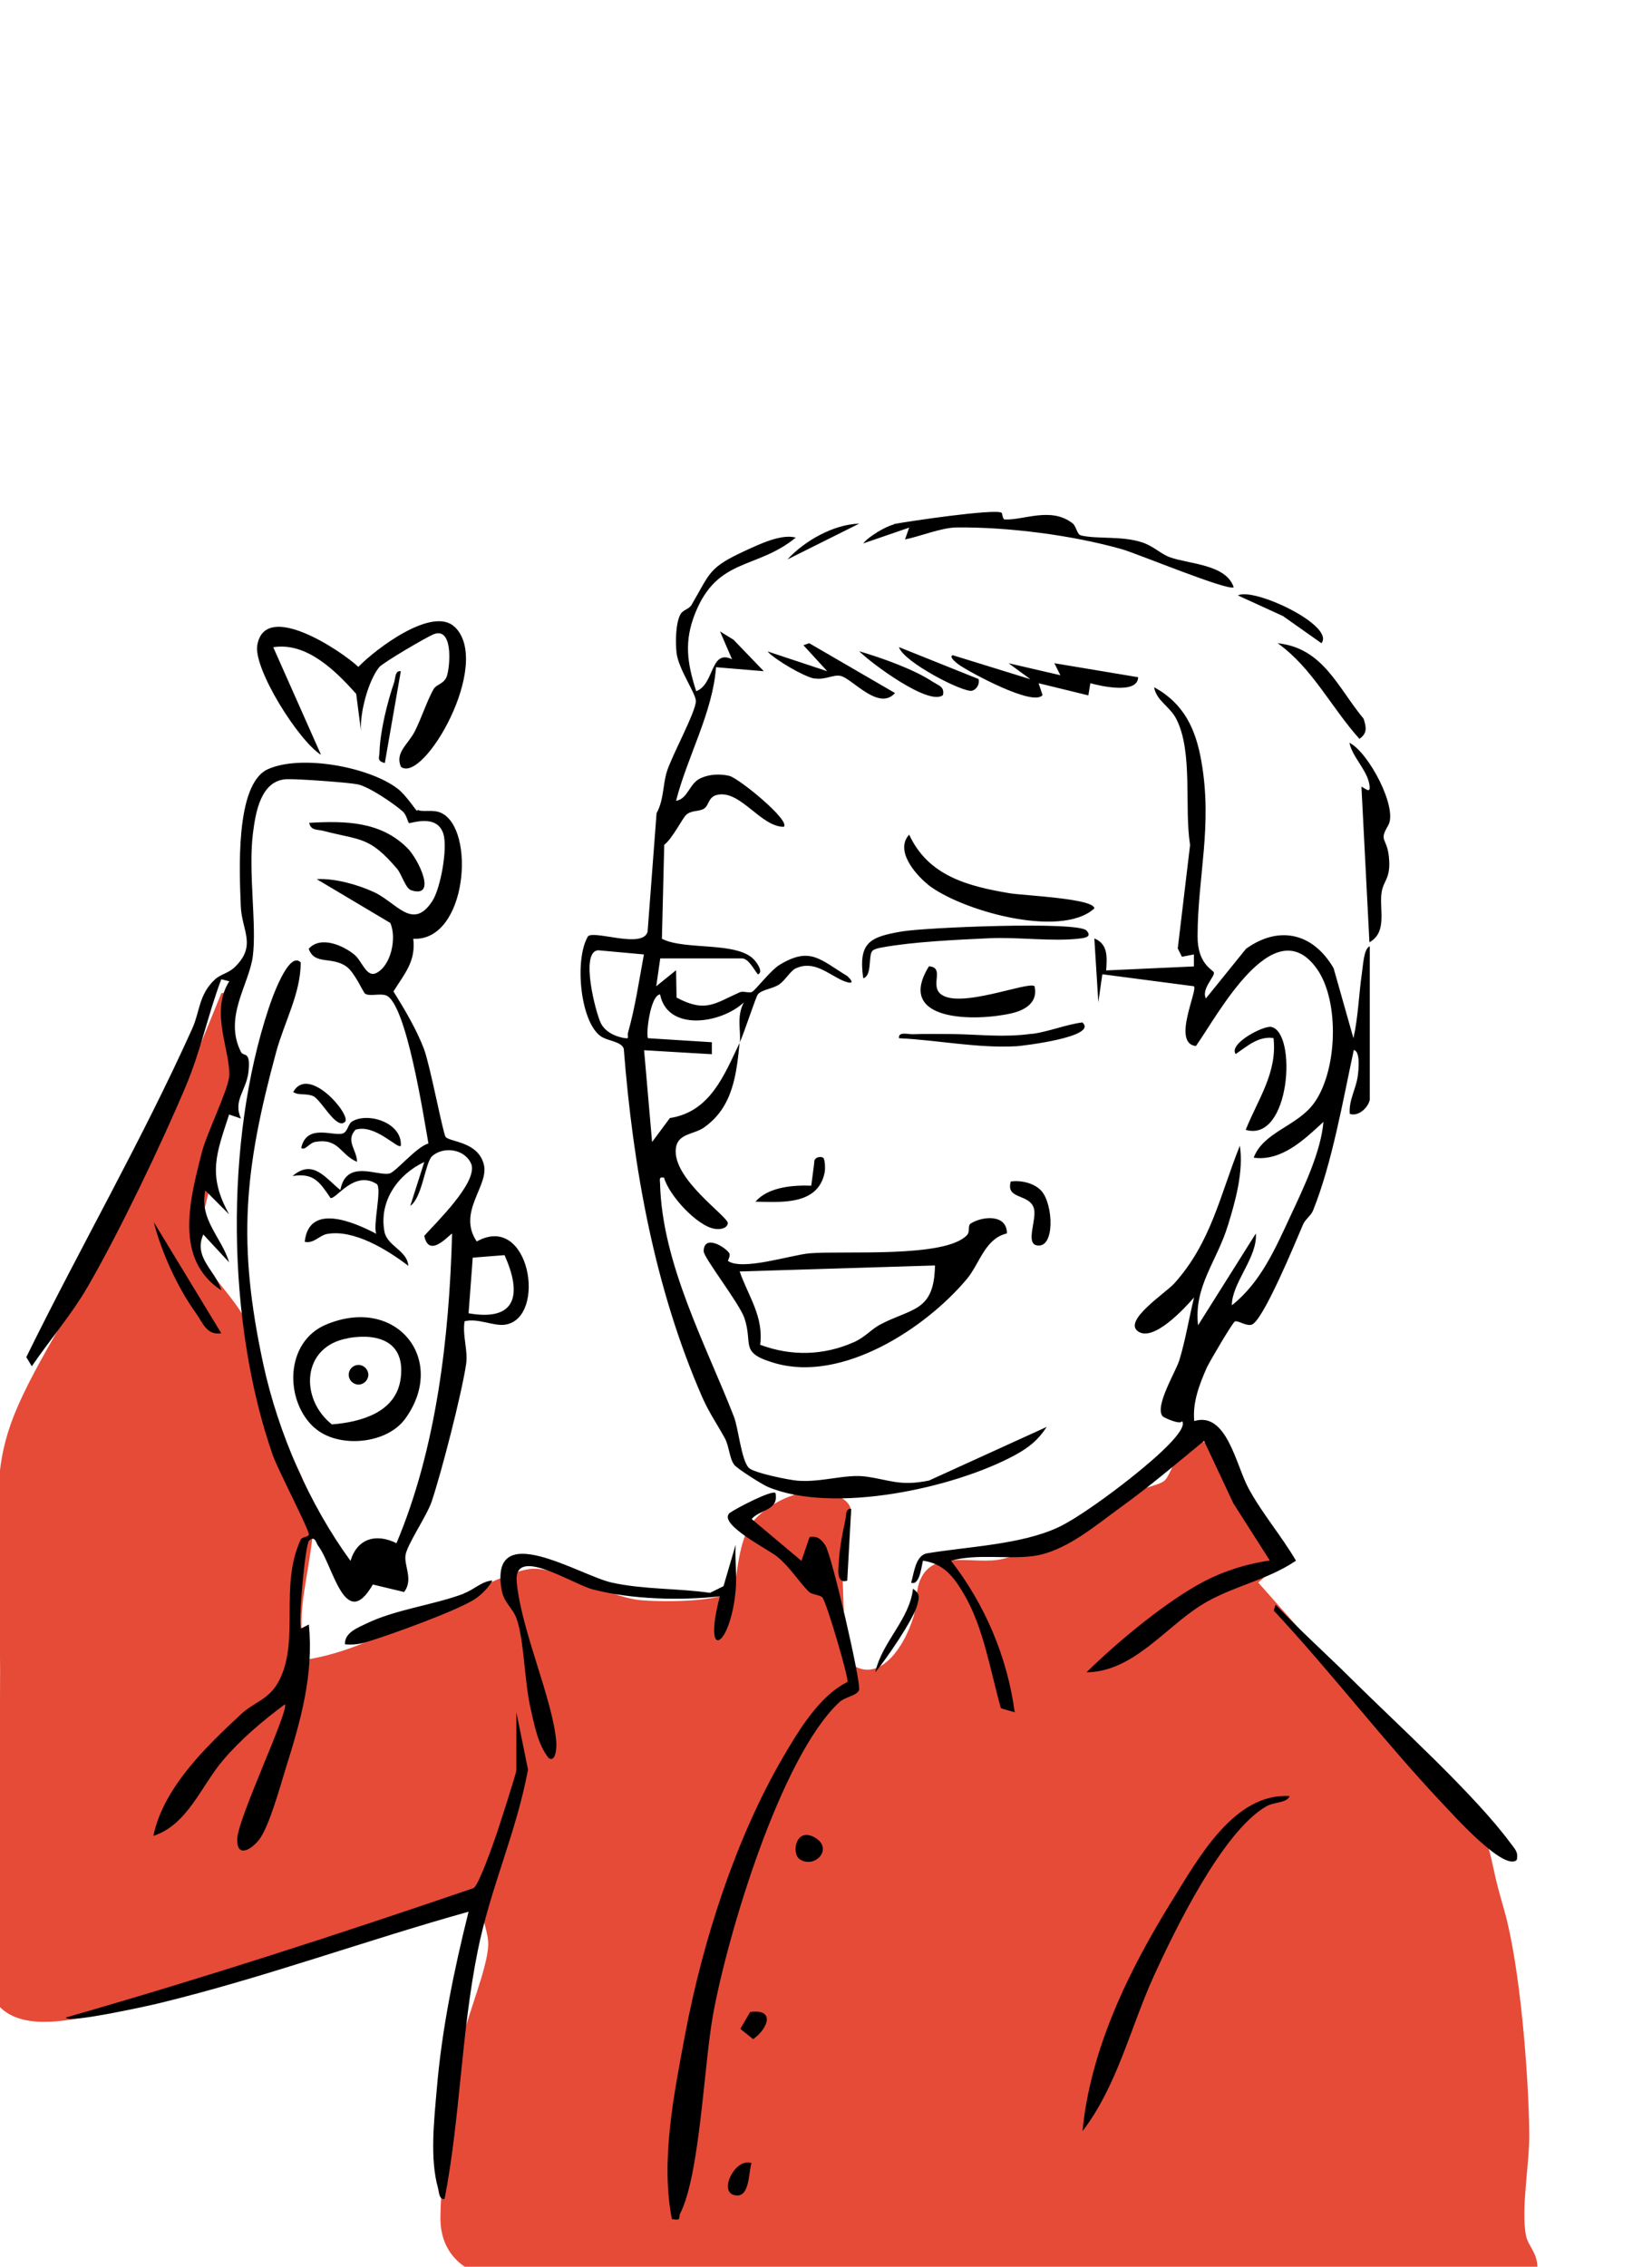
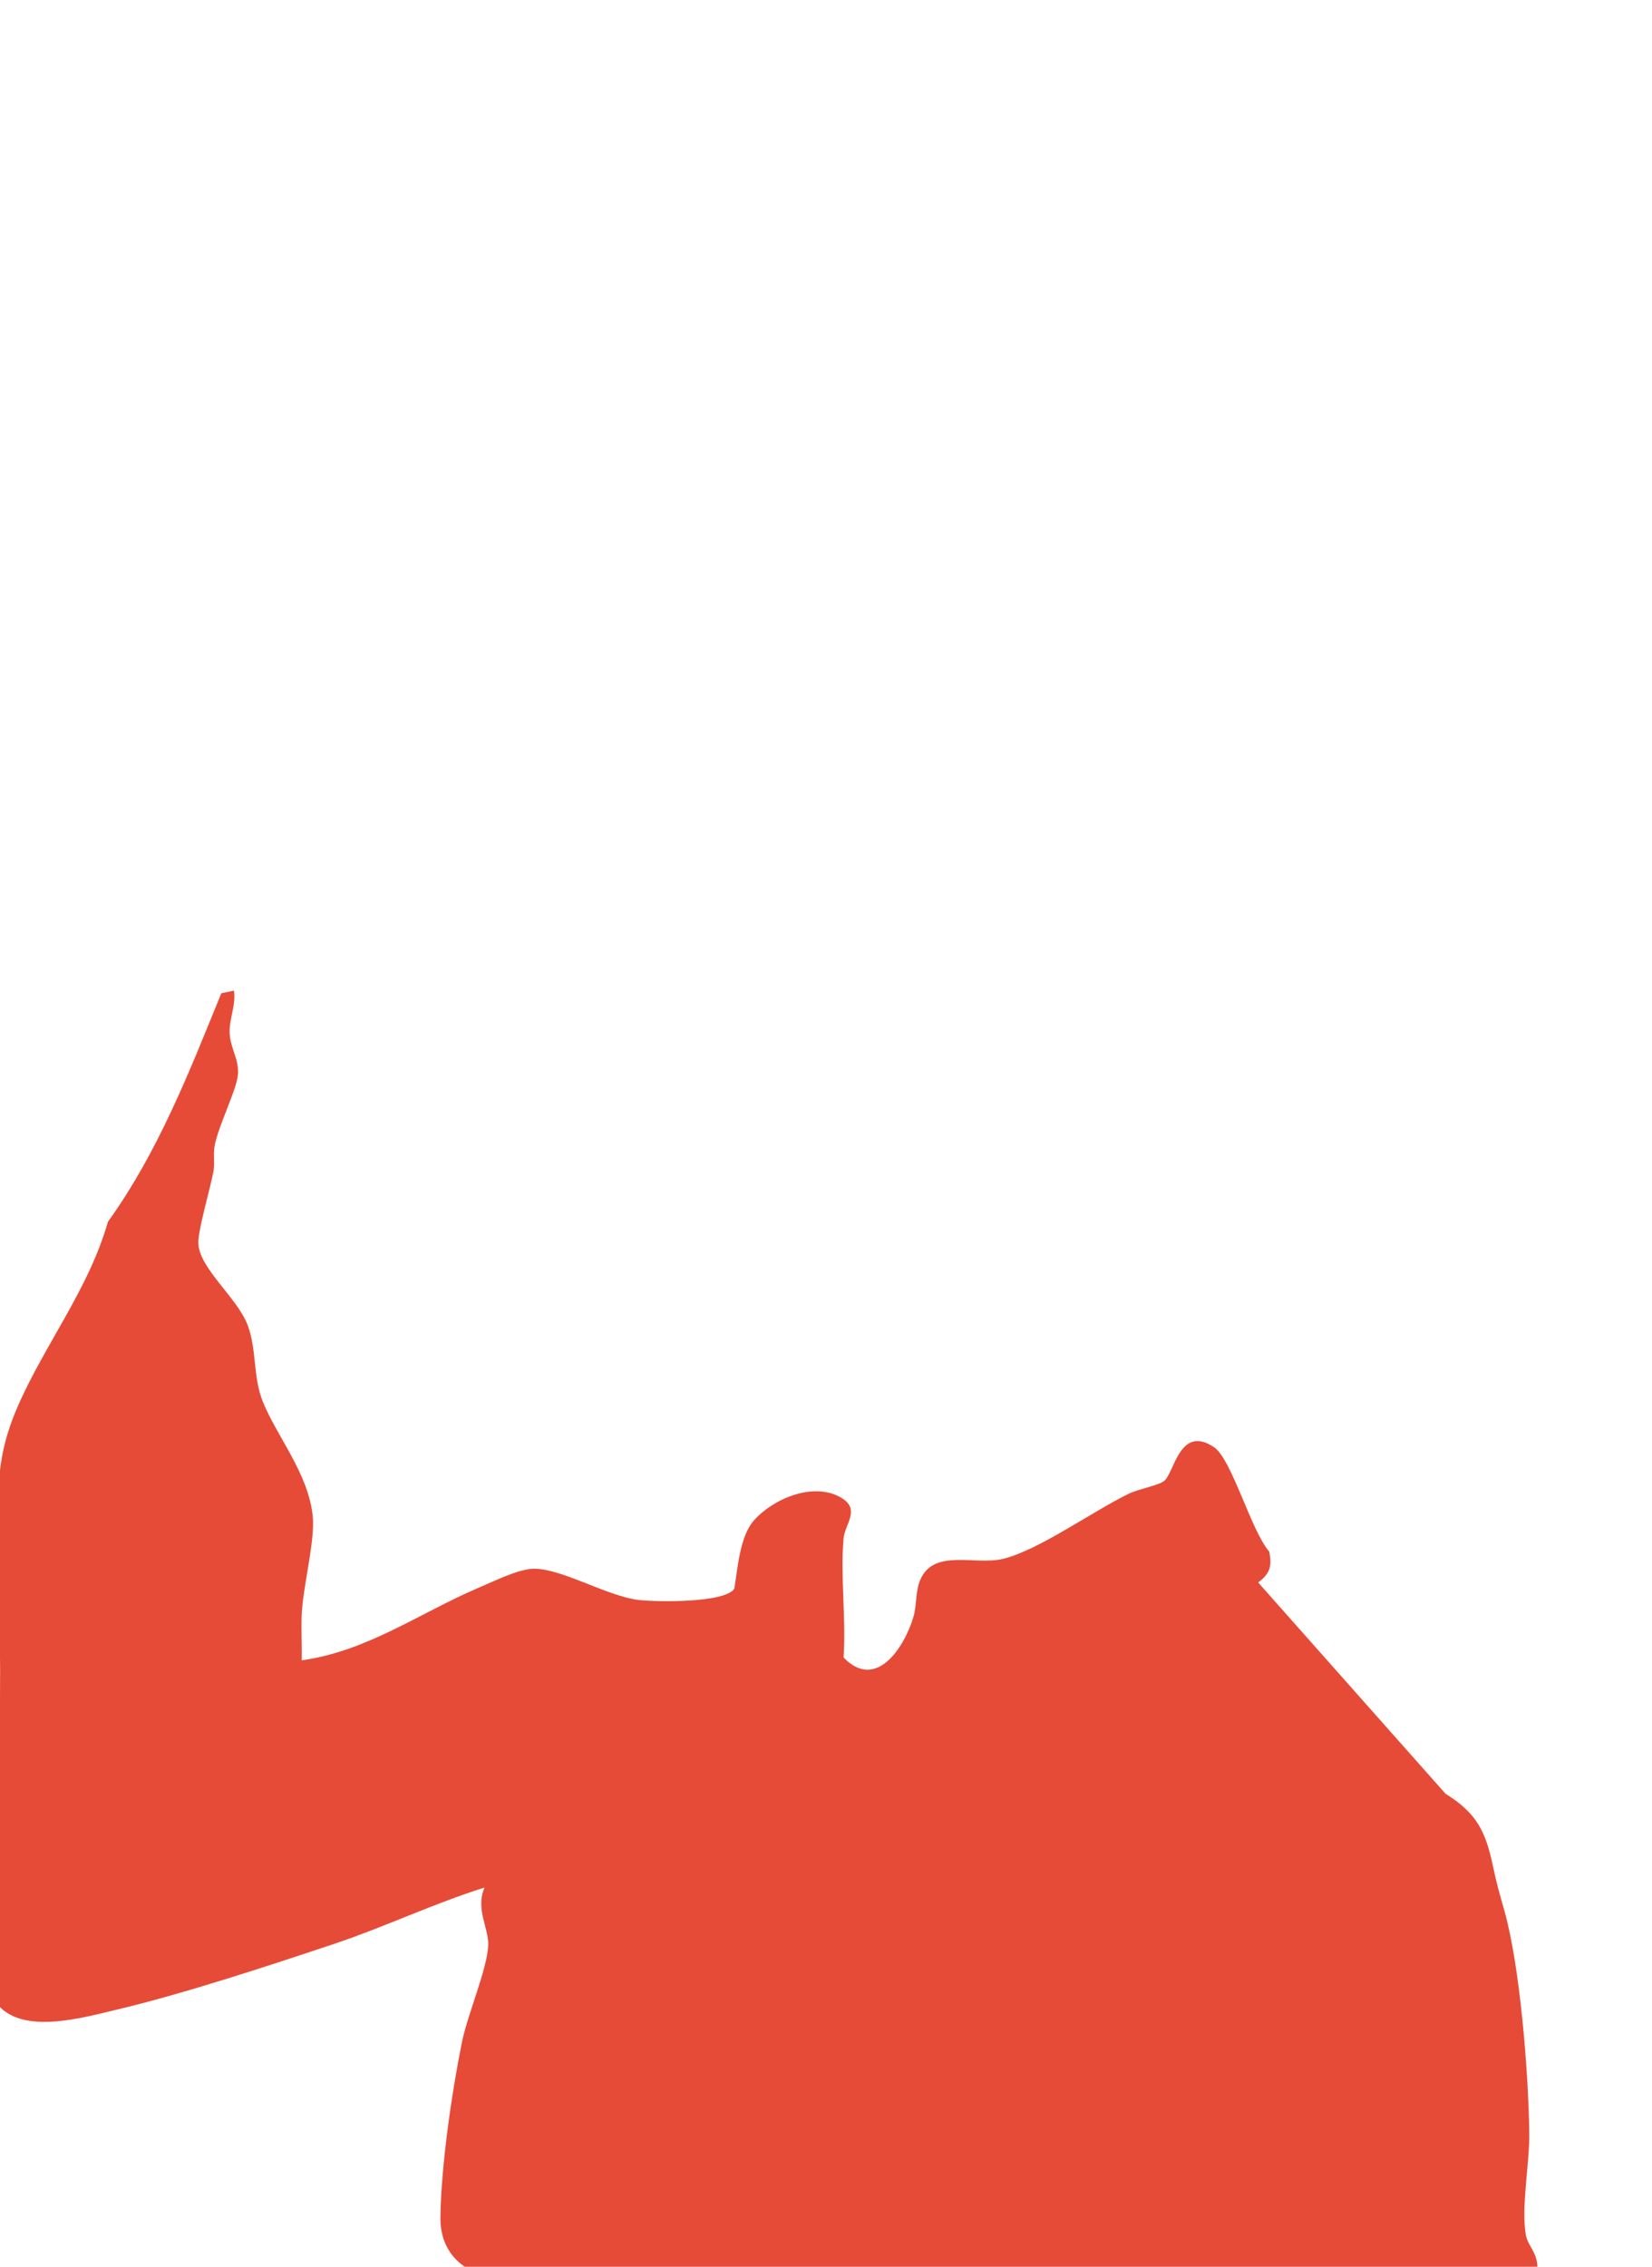
<svg xmlns="http://www.w3.org/2000/svg" id="B.sonders" viewBox="0 0 99.21 136.06">
  <defs>
    <style>
      .cls-1 {
        fill: #e64b38;
      }
    </style>
  </defs>
  <g id="Klaus-Peter">
    <path class="cls-1" d="M14.05,59.46c.13.86-.28,1.67-.26,2.51.02.94.61,1.65.49,2.61-.11.91-1.14,2.96-1.38,4.14-.11.54.01,1.08-.08,1.59-.19,1.01-.94,3.57-.91,4.32.06,1.52,2.36,3.28,2.97,4.93.55,1.48.3,3.1.91,4.59.87,2.13,2.71,4.27,2.99,6.84.16,1.48-.59,4.23-.66,5.92-.04.91.02,1.84,0,2.75,3.93-.54,7.11-2.86,10.61-4.35.88-.37,2.28-1.07,3.19-1.14,1.66-.12,4.49,1.64,6.45,1.87,1.05.12,5.16.19,5.73-.68.2-1.23.33-3.13,1.17-4.09,1.16-1.31,3.57-2.34,5.23-1.38,1.21.7.24,1.58.16,2.46-.2,2.28.16,4.83,0,7.14,1.94,2.02,3.64-.57,4.2-2.45.2-.68.11-1.53.41-2.22.82-1.89,3.28-.84,4.97-1.25,2.16-.53,5.38-2.86,7.57-3.92.59-.28,1.7-.47,2.08-.74.63-.44.93-3.44,3.02-2.04,1.06.71,2.24,5.05,3.31,6.26.18.88.05,1.32-.66,1.86l11.25,12.68c1.87,1.16,2.41,2.26,2.85,4.35.25,1.16.35,1.49.68,2.65.95,3.37,1.45,9.74,1.5,13.33.03,1.84-.51,4.54-.2,6.18.13.67.69,1,.69,1.97,0,1.79-1.53,2.92-3.26,2.76-1.33-.12-1.86-1.27-2.88-1.43-1.51-.24-3.48-.24-5.03-.26-7.72-.09-15.42-.58-23.22-.24-1.84.08-3.83.61-5.78.64-4.73.05-9.99-.36-14.79-.4-3.37-.03-11.01.97-10.92-4.18.05-3.09.67-7.38,1.29-10.45.34-1.69,1.53-4.41,1.58-5.84.03-1.03-.78-2.18-.22-3.45-3.04.95-5.96,2.35-8.97,3.36-3.95,1.32-9.05,3-13.04,3.95-2.64.63-7.13,1.94-7.88-1.71-.96-4.63.46-9.48.7-14.08.21-4.05.02-8.18-.02-12.2-.03-3.17-.13-5.21,1.17-8.19,1.62-3.72,4.28-7.07,5.42-11.09,3.01-4.18,4.88-8.98,6.81-13.72l.73-.15Z" />
-     <path d="M25.08,48.61c.3.16.89-.04,1.38.17,2.13.91,1.61,7.73-1.64,7.57.16,1.37-.54,2.11-1.19,3.16.66,1.06,1.39,2.29,1.83,3.45.37.98,1.14,5.06,1.3,5.28.24.32,1.95.26,2.3,1.67.31,1.29-1.62,2.84-.43,4.61,3.19-1.78,4.23,4.57,1.73,4.99-.7.12-1.66-.41-2.46-.2-.14.87.22,1.75.09,2.59-.28,1.83-1.47,6.46-2.07,8.24-.3.88-1.49,2.59-1.57,3.23s.48,1.45-.08,2.19l-1.88-.45c-1.68,2.92-2.39-1.19-3.29-2.33-.11-.14-.17-.64-.54-.3-.23.21-.67,4.99-.48,5.27l.47-.24c.29,3.01-.48,5.74-1.37,8.57-.33,1.06-1.02,3.6-1.63,4.36-.52.65-1.36,1.07-1.3-.09.06-1.26,3.13-7.71,2.86-8.05-1.32.98-2.64,2.09-3.71,3.35-1.33,1.56-2.12,3.87-4.19,4.55.6-2.89,3.15-5.34,5.26-7.3.82-.77,1.69-.86,2.29-2.02,1.26-2.43,0-5.67,1.3-8.47.07-.16.48-.15.49-.3.03-.26-1.88-3.93-2.17-4.77-2.77-7.92-2.9-18.85-.24-26.83.14-.43,1.19-3.5,1.92-2.74,0,1.85-.97,3.54-1.47,5.36-1.93,7.1-2.35,11.49-.77,18.79.89,4.09,2.76,8.39,5.23,11.77.4-1.34,1.53-1.67,2.76-1.06,2.41-5.72,3.17-12.38,3.34-18.57-.06-.09-1.38,1.58-1.67.12.74-.83,3.14-3.14,2.84-4.26-.35-.95-1.66-1.14-2.36-.53-.43.37-.59,2.5-1.32,2.99l.84-2.63c-1.59.74-2.74,2.36-2.39,4.19.17.86,1.38,1.13,1.43,2.04-1.24-.95-3.27-2.21-4.89-1.91-.46.09-.78.59-1.33.47.25-2.35,2.93-1.2,4.3-.48-.23-.48.37-2.78.01-3-1.35-.83-2.41.93-2.76.85-.66-.97-1.01-1.52-2.28-1.32,1.23-1.05,1.97.13,2.87.84.35-1.88,2.22-.82,2.95-.99.38-.09,1.64-1.63,2.34-1.8-.26-1.42-1.33-8.52-2.57-8.9-.39-.12-.94.08-1.23-.09-.11-.06-.62-1.27-1.12-1.63-.9-.64-1.92-.07-2.27-1.07.71-.8,2.08-.2,2.75.36.46.38.72,1.4,1.32,1.09.89-.46,1.22-2.12.83-3l-4.42-2.63c1.07-.06,2.44.32,3.42.77,1.37.62,2.34,2.36,3.52.55.5-.76.93-3.16.67-4.03-.39-1.26-1.98-.6-2.07-.66-.07-.05-.14-.49-.38-.7-.55-.48-2.02-1.48-2.7-1.62-.6-.12-3.59-.33-4.25-.31-1.57.06-1.88,1.99-2.04,3.25-.29,2.31.24,5.55-.01,7.4-.23,1.69-1.76,3.64-.71,5.72.16.32.6-.12.45,1.21-.13,1.11-.94,1.72-.45,2.79l-.71-.24c-.77,2.36-1.31,3.63,0,5.99l-1.43-1.43c-.37,1.76.97,2.79,1.43,4.31l-1.55-1.67c-.62,1.39.76,2.18,1.08,3.35-2.85-1.86-1.89-5.43-1.18-8.24.3-1.18,1.59-3.79,1.65-4.58.11-1.54-1.18-3.86.01-5.73l-.48-.12c-.81,2.14-1.22,4.25-2.12,6.39-1.46,3.48-4.02,8.82-5.9,12.06-.98,1.69-2.27,3.18-3.36,4.78l-.33-.55c3.25-6.62,6.94-13,9.97-19.73.46-1.02.38-2.03,1.36-2.94.33-.31.82-.38,1.18-.73,1.36-1.31.42-2.2.37-3.69-.07-1.9-.37-7.3,1.63-8.2s6.1-.13,7.79,1.17c.5.38,1.09,1.3,1.17,1.34ZM28.14,78.83c2.92.51,3.2-1.18,2.16-3.49l-1.91.15-.25,3.34ZM82.24,56.81c-.34.14-.39,1.21-.45,1.59-.19,1.3-.22,2.63-.51,3.92l-1.19-4.2c-1.21-2.09-3.25-2.61-5.26-1.17l-2.41,2.98c-.29-.55.54-1.31.48-1.55-.05-.18-.98-.49-.98-2.16,0-3.58.91-6.64.23-10.51-.34-1.96-1.05-3.48-2.84-4.46.14.82.93,1.13,1.33,1.9,1.02,1.99.47,5.31.83,7.57l-.74,6.21.25.5.72-.14v.72s-5.27.24-5.27.24c.05-.78.13-1.58-.71-1.92l.24,3.83.24-1.68,5.5.72c.25.23-1.34,3.43.12,3.59,1.29-1.81,4.68-8.28,7.27-4.63,1.38,1.95,1.23,6.18-.21,8.1-1.02,1.36-3.01,1.69-3.59,3.23,1.68.23,3.04-1.09,4.19-2.15-.16,1.82-1.18,3.93-1.99,5.67-.91,1.95-1.78,3.97-3.51,5.34-.01-1.34,1.55-2.87,1.44-4.31l-3.47,5.51c-.27-2.33,1.13-3.83,1.79-5.99.46-1.48.95-3.25.72-4.79-1.2,2.99-1.72,5.8-3.94,8.27-.53.58-3.1,2.24-2.17,2.88s2.78-1.38,3.36-2.04c-.31,1.25-.51,2.55-.89,3.78-.21.68-1.53,2.82-.98,3.37.05.05,1.05.53,1.15.27.46.63-2.63,3.05-3.13,3.45-1.08.86-3.08,2.34-4.27,2.91-2.26,1.07-5.51,1.17-7.98,1.59-.64.19-.72,1.18-.89,1.75.56.22.64-1.25.72-1.32,1.25.19,1.83.96,2.44,1.99,1.2,2.03,1.59,4.62,2.23,6.87l.83.24c-.45-3.32-1.78-6.46-3.83-9.1,1.61-.43,3.3-.08,4.88-.27,1.98-.24,3.8-1.85,5.39-2.99,1.71-1.24,3.3-2.59,4.93-3.93l1.76,3.75,2.19,3.43c-1.53.22-3.04.72-4.38,1.49-2.16,1.23-4.86,3.48-6.63,5.22,2.78-.03,4.68-2.64,6.87-4.02,1.81-1.14,3.93-1.47,5.71-2.68-.88-1.5-2.01-2.8-2.85-4.34-.75-1.38-1.31-4.64-3.26-4.04-.11-1.12.31-2.2.75-3.2.17-.37,1.52-2.66,1.68-2.77s.64.27,1,.19c.68-.15,2.69-5.06,3.1-6.01.13-.32.48-.54.6-.84,1.14-2.81,1.81-6.66,2.45-9.64.42.05.28,1.28.24,1.56-.11.8-.55,1.45-.48,2.27.53.18,1.1-.38,1.2-.84v-9.22ZM44.42,62.55c-.19,1.94-.4,3.92-2.16,5.14-.59.41-1.55.34-1.67,1.22-.25,1.87,3.2,4.14,3.12,4.53-.07.31-.47.37-.78.32-1.05-.15-2.76-2.01-3.05-3.07-.32-.06-.25.09-.24.36.12,4.82,2.77,9.7,4.44,14,.26.66.44,2.6.89,3.06.3.3,2.41.73,2.94.77,1.42.11,2.86-.41,4.08-.25,1.42.19,2.04.6,3.8.24l7.07-3.22c-.52.8-1.08,1.24-1.9,1.69-3.66,1.99-10.92,3.56-14.85,1.91-.35-.15-1.84-1.09-2.02-1.33-.29-.4-.3-1.11-.56-1.59-.47-.86-.93-1.5-1.36-2.47-2.87-6.57-4.15-13.78-4.71-20.91-.15-.45-.99-.46-1.4-.76-1.23-.9-1.57-4.65-.74-6,.47-.34,3.25.76,3.57-.25l.54-7.13c.44-.79.37-1.7.62-2.5.3-.96,1.74-3.58,1.74-4.23,0-.46-1.04-1.9-1.16-2.89-.07-.62-.06-1.77.23-2.31.14-.27.52-.31.67-.57,1.14-1.95,1.01-2.23,3.22-3.25.85-.39,2.17-1.03,3.04-.79-2.36,1.93-4.68,1.18-6.03,4.51-.69,1.71-.5,3,.05,4.71,1.11-.41.83-2.54,2.15-1.92l-.72-1.67.81.5,1.82,1.89-2.87-.24c-.2,2.73-1.72,5.35-2.4,8.02.73-.12.78-1.06,1.5-1.37.53-.23,1.12-.26,1.69-.13s3.7,2.69,3.28,3.06c-1.38,0-2.57-2.17-3.94-1.93-.61.1-.53.63-.85.84-.3.19-.75.08-1.07.37-.23.21-.83,1.43-1.32,1.8l-.14,5.64c1.41.73,4.64.11,5.61,1.34.14.18.48.66.16.8-.23-.26-.56-.96-.96-.96h-4.91l-.24,1.67,1.19-.96.03,1.64c1.75.93,2.29.35,3.8-.32.21-.09.55.07.73-.02.22-.11,1.12-1.31,1.68-1.64,1.82-1.09,2.4-.31,4.06.7.49.48.14.44-.27.27-.91-.4-1.74-1.25-2.85-.74-.3.14-.62.7-.97.95-.4.28-1.05.31-1.3.61-.12.15-.82,2.31-1.08,2.87.07-.71-.21-1.54.24-2.39-1.38,1.29-4.59,1.76-5.03-.48-.6.05-.87,2.48-.72,2.63l3.83.24v.72s-4.07-.24-4.07-.24l.48,5.51,1.07-1.44c2.43-.37,3.27-2.6,4.2-4.54ZM38.67,57.29l-2.75-.25c-1.11.08-.13,3.81.17,4.39.25.48.77.75,1.3.86.5.1.25-.03.33-.32.43-1.53.66-3.12.95-4.68ZM43.85,90.79c-.85.65,2.3,2.21,2.84,2.66.78.65,1.24,1.44,1.87,2.08.21.21.65.18.83.36.23.24,1.56,4.73,1.51,5.07-1.68.81-2.95,2.93-3.89,4.54-2.86,4.92-4.82,11.06-5.87,16.64-.66,3.52-1.48,7.56-.79,11.06.62.11.37-.09.5-.34,1.18-2.31,1.42-8.89,1.97-11.92.86-4.76,4.05-15.46,7.58-18.76.36-.34,1.06-.38,1.19-.74.14-.42-1.64-8.12-2.03-8.69-.24-.35-.47-.57-.94-.49l-.49,1.43-2.99-2.51c.48-.58,1.65-.5,1.43-1.56-.21-.21-2.42.95-2.72,1.18ZM31.01,106.25c0,.2-1.02,3.33-1.19,3.84-.2.58-1.05,3.02-1.37,3.24-8.1,2.77-16.25,5.41-24.49,7.77,0,.4,5.14-.74,5.61-.86,6.26-1.52,12.37-3.76,18.57-5.49-.87,3.48-1.61,7.07-1.91,10.66-.16,1.84-.42,4.17.07,5.91.07.25.06.73.4.67.95-4.92.99-9.94,1.99-14.89.77-3.82,2.31-7.07,3.02-10.88l-.7-3.44v3.47ZM60.45,74.04c-1.32.33-1.62,1.83-2.4,2.75-2.51,2.98-7.47,6.19-11.49,5.04-2.19-.63-1.32-1.09-1.85-2.7-.29-.88-2.45-3.63-2.45-4.02,0-1.03,1.27-.29,1.54.12.08.13-.1.45-.08.46.87.6,3.78-.36,4.9-.46,2.05-.17,8.15.3,9.45-1.09.21-.22.02-.57.23-.7.69-.44,2.17-.58,2.17.59ZM56.15,75.96l-11.73.36c.53,1.51,1.45,2.71,1.23,4.4,1.88.7,3.81.65,5.64-.16.67-.3,1.03-.77,1.58-1.06,1.91-1,3.23-.75,3.28-3.54ZM27.31,37.64c-1.31-1.29-4.75,1.31-5.79,2.39-.99-.94-5.62-4.05-6.07-1.29-.23,1.41,2.47,5.72,3.83,6.57l-2.87-6.46c2.01-.32,3.75,1.42,4.98,2.8l.29,2.22c-.08-1.06.43-3,1.09-3.82.22-.27,2.89-1.84,3.3-1.99,1.11-.4.98,1.77.78,2.48-.15.53-.64.51-.82.84-.39.7-.71,1.7-1.11,2.5s-1.22,1.29-.84,2.15c1.35,1.03,5.51-6.16,3.24-8.39ZM70.41,114.05c-2.59,4.16-4.93,8.93-5.4,13.87,2.07-2.69,2.87-6.19,4.26-9.26,1.28-2.81,4.15-8.72,6.77-10.23.48-.28,1.23-.19,1.41-.62-3.33-.21-5.5,3.76-7.04,6.24ZM18.88,85.7c-1.8-1.61-1.79-5.16.72-6.2,4.25-1.76,7.3,2.16,4.72,5.68-1.14,1.54-4.06,1.76-5.43.52ZM20.9,80.33c-2.78.47-2.92,3.62-.97,5.17,1.74-.14,3.85-.71,4.13-2.74.3-2.19-1.28-2.76-3.16-2.44ZM44.18,95.47c.08-.9-.05-1.84,0-2.75l-.73,2.49-.81.4c-1.96-.28-3.94-.19-5.88-.61s-7.37-3.92-6.64.41c.13.8.67,1.1.9,1.74.46,1.29.47,3.78.84,5.38.24,1.03.42,2.13,1.08,2.99.44.31.49-.63.47-.94-.21-2.59-2.11-6.7-2.38-9.63-.2-2.22,3.32.13,4.59.46,2.33.6,5.24.67,7.61.41-1.06,4.03.64,3.07.95-.36ZM76.61,96.32l-.12.35c3.5,3.75,6.65,7.9,10.17,11.62.57.6,3.68,4.08,4.43,3.35.1-.48-.11-.64-.35-.97-2.18-2.97-6.84-7.17-9.6-9.91-1.5-1.49-3.08-2.9-4.53-4.44ZM53.69,31.48c-.47.1-1.53.72-1.85,1.14l2.76-.95-.25.71c.94-.19,2.17-.71,3.11-.72,3.09-.03,6.93.46,9.93,1.31.93.27,6.39,2.53,6.7,2.28-.46-1.38-2.65-1.38-3.83-1.8-.56-.2-1-.69-1.72-.91-1.21-.38-2.65-.17-3.62-.4-.25-.06-.28-.56-.51-.73-1.3-1.01-2.94-.17-4.07-.23-.14,0-.13-.37-.2-.41-.49-.23-5.6.52-6.47.69ZM55.69,53.07c1.89,1.54,7.98,3.31,10.03,1.46.01-.6-4.3-.78-5.07-.91-2.5-.42-4.9-1.03-6.05-3.52-.87.94.36,2.37,1.1,2.97ZM81.04,44.59c.18.86,1.06,1.63,1.2,2.51.09.59-.23.23-.48.12l.48,9.34c1.1-.61.58-1.99.73-2.98.11-.76.57-.82.44-2.14-.12-1.18-.62-.93-.05-1.88.62-1.03-1.17-4.4-2.31-4.97ZM54.17,55.91c-1.94.33-2.63.65-2.33,2.81.54-.15.3-1.3.53-1.62.09-.13.42-.2.6-.23,1.85-.34,4.47-.46,6.4-.55,1.74-.09,3.86.22,5.52.01.33-.04.69-.13.35-.48-.54-.56-9.69-.18-11.07.06ZM55.79,58c-2.09,3.36,2.84,3.32,4.97,2.82.83-.19,1.59-.67,1.37-1.62-.34-.34-4.65,1.45-5.69.42-.55-.55.29-1.54-.65-1.62ZM57.23,39.32c-.31.1.28.52.37.59.67.46,4.48,2.53,5.01,1.81l-.24-.71,2.99.73.12-.73c.61.17,2.85.68,2.87-.36l-5.03-.84.36.72-3.11-.72,1.31.96-4.66-1.44ZM18.57,49.39c.09.48.51.39.84.48,2.27.59,2.76.32,4.43,2.27.29.34.51,1.19.86,1.3,1.58.5.42-1.88-.23-2.53-1.62-1.62-3.74-1.64-5.9-1.52ZM76.34,61.64c-.46-.09-2.58,1.01-2.13,1.63.69-.47,1.36-1.09,2.27-.96.24,2.08-.95,3.7-1.67,5.51,2.69.78,3.1-5.87,1.53-6.18ZM27.85,95.66c-1.84.69-4.09.94-5.86,1.8-.51.25-1.31.54-1.27,1.24.42.04.8,0,1.2-.11,1.29-.37,5.73-1.97,6.68-2.66.35-.25.77-.67.97-1.06-.66.05-1.09.55-1.73.78ZM81.64,44.35c.49-.34.41-.71.25-1.21-1.55-1.86-2.42-4.24-5.16-4.53,2.08,1.48,3.21,3.85,4.91,5.74ZM61.98,62.05c-1.72.24-3.13.04-4.75.02-.8,0-1.61-.02-2.41.01-.29.01-.89-.18-.83.24,2.35.11,4.69.61,7.06.48.33-.02,4.94-.56,3.95-1.43-1.03.14-1.99.55-3.02.69ZM48.91,40.72c.64.11,1.12-.24,1.56-.15.69.13,2.29,2.14,3.28,1.03l-5.15-2.99-.35.12,1.43,1.56-3.59-1.19c.46.51,2.2,1.52,2.81,1.63ZM21.13,67.33c-.23.14-.25.62-.56.71-.58.17-2.15-.61-2.48.86.22.2.48-.3.85-.36,1.43-.23,1.46.75,2.5,1.2,0-.72-.71-1.25-.09-1.93,1.18-.36,2.53,1.18,2.72.97.11-1.38-1.98-2.06-2.95-1.45ZM60.7,70.93c-.31,1.09,1.12.7,1.39,1.6.19.64-.51,2.08.16,2.22,1.12.24,1.02-2.47.28-3.28-.43-.46-1.22-.64-1.84-.55ZM53.99,38.85c.26.88,3.88,2.75,4.39,2.61.28-.08.46-.4.39-.7l-4.79-1.92ZM56.07,40.96c-1.17-.79-3.1-1.46-4.47-1.87.69.7,4.21,3.32,5.03,2.63.1-.49-.24-.56-.55-.76ZM9.23,73.33c.45,1.81,1.44,3.97,2.53,5.48.41.57.64,1.36,1.53,1.22l-4.07-6.7ZM48.9,69.79l-.18,1.38c-1.07-.04-2.58.07-3.35.96,1.57.03,3.74.22,4.15-1.73.05-.22.03-.81-.08-.9-.13-.11-.58-.06-.54.3ZM74.34,35.74l2.71,1.24,2.31,1.63c.83-1.06-4.06-3.37-5.02-2.87ZM24.07,40.29c-.35-.06-.32.42-.4.67-.41,1.19-.84,2.93-.88,4.18,0,.33-.19.53.32.66l.96-5.51ZM17.61,65.55c.32.22.76.06,1.19.24.5.22,1.39,2.05,1.92,1.55.41-.38-2.19-3.47-3.11-1.79ZM51.12,90.57c-.36-.06-.3.45-.36.71-.15.66-.33,1.61-.37,2.27-.02.48-.24,1.55.49,1.33l.24-4.31ZM55.09,96.32c.12-.46.17-.64-.26-.96-.21,1.87-1.86,3.18-2.27,5.03.66-.8,2.3-3.17,2.53-4.07ZM47.29,33.58l4.31-2.15c-1.56.05-3.29,1.04-4.31,2.15ZM48.97,110.32c-1.17-.72-1.48.94-.93,1.29.9.57,2.01-.63.93-1.29ZM44.46,121.78l.77.62c.88-.62,1.36-1.84-.18-1.63l-.59,1.01ZM44.06,131.75c.98.29.88-1.33,1.07-1.91-.94-.35-1.97,1.64-1.07,1.91ZM21.53,81.93c-.33,0-.59.27-.59.59s.27.59.59.59.59-.27.59-.59-.27-.59-.59-.59Z" />
  </g>
</svg>